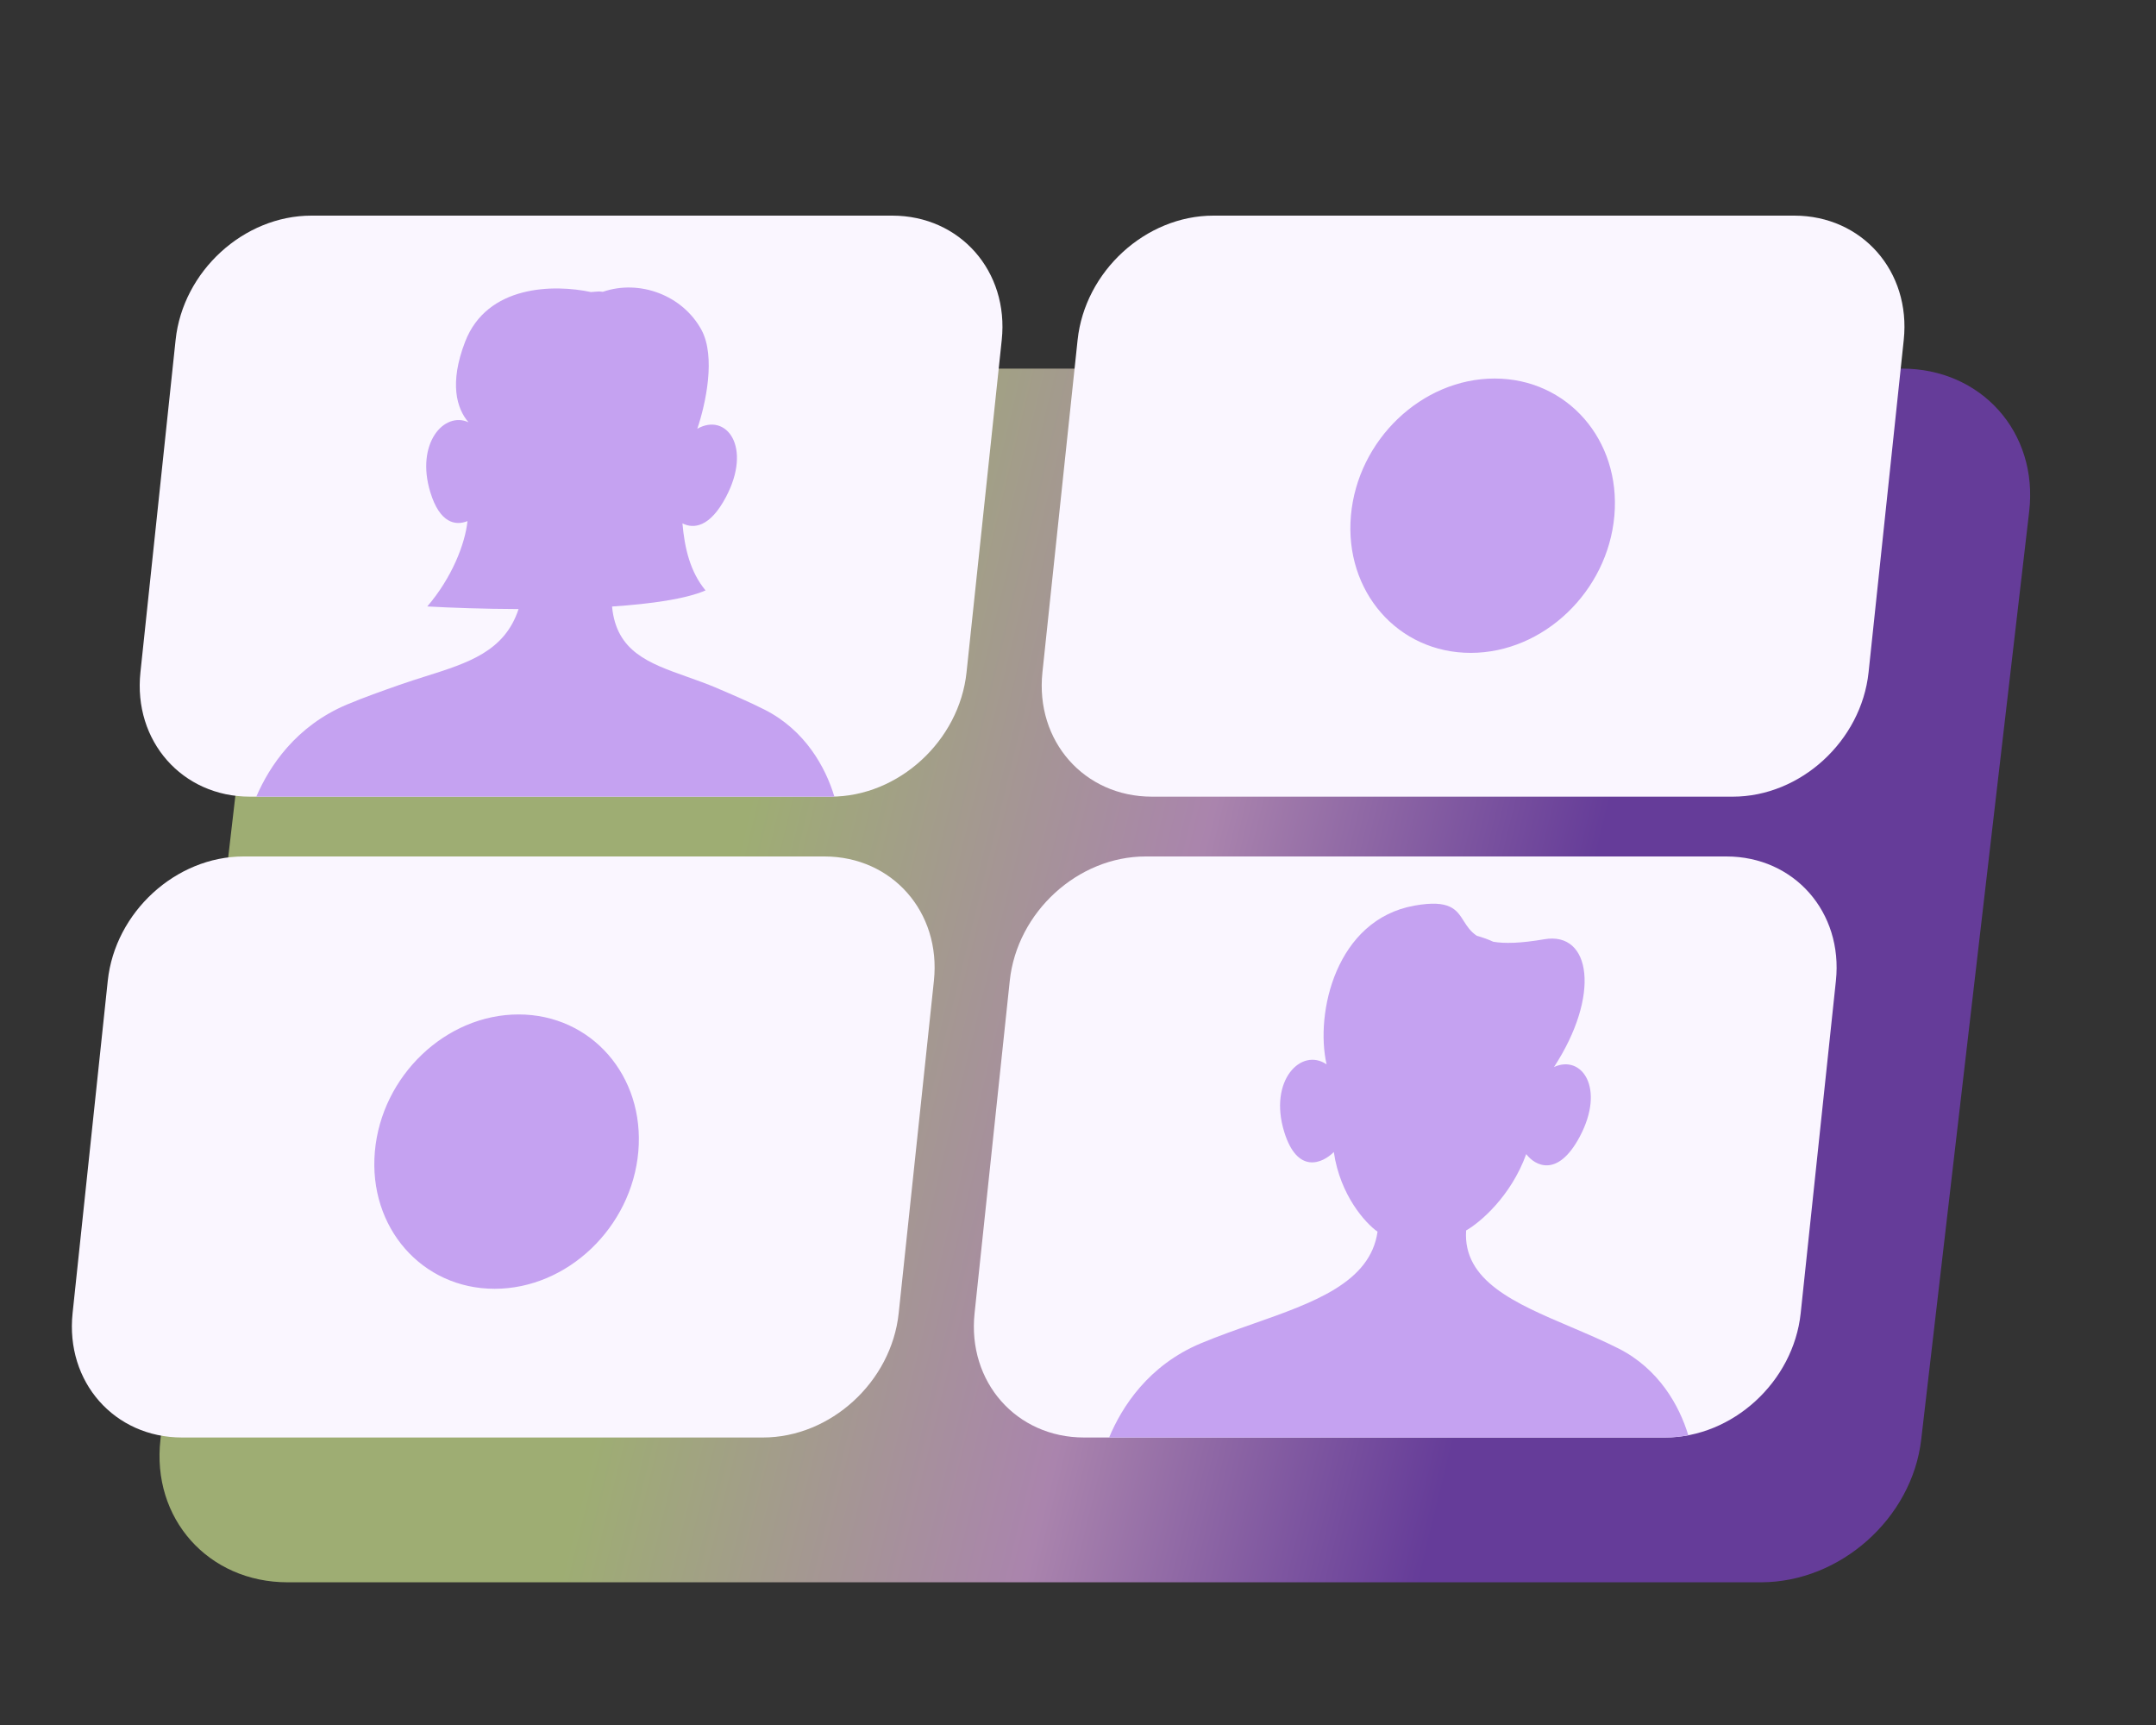
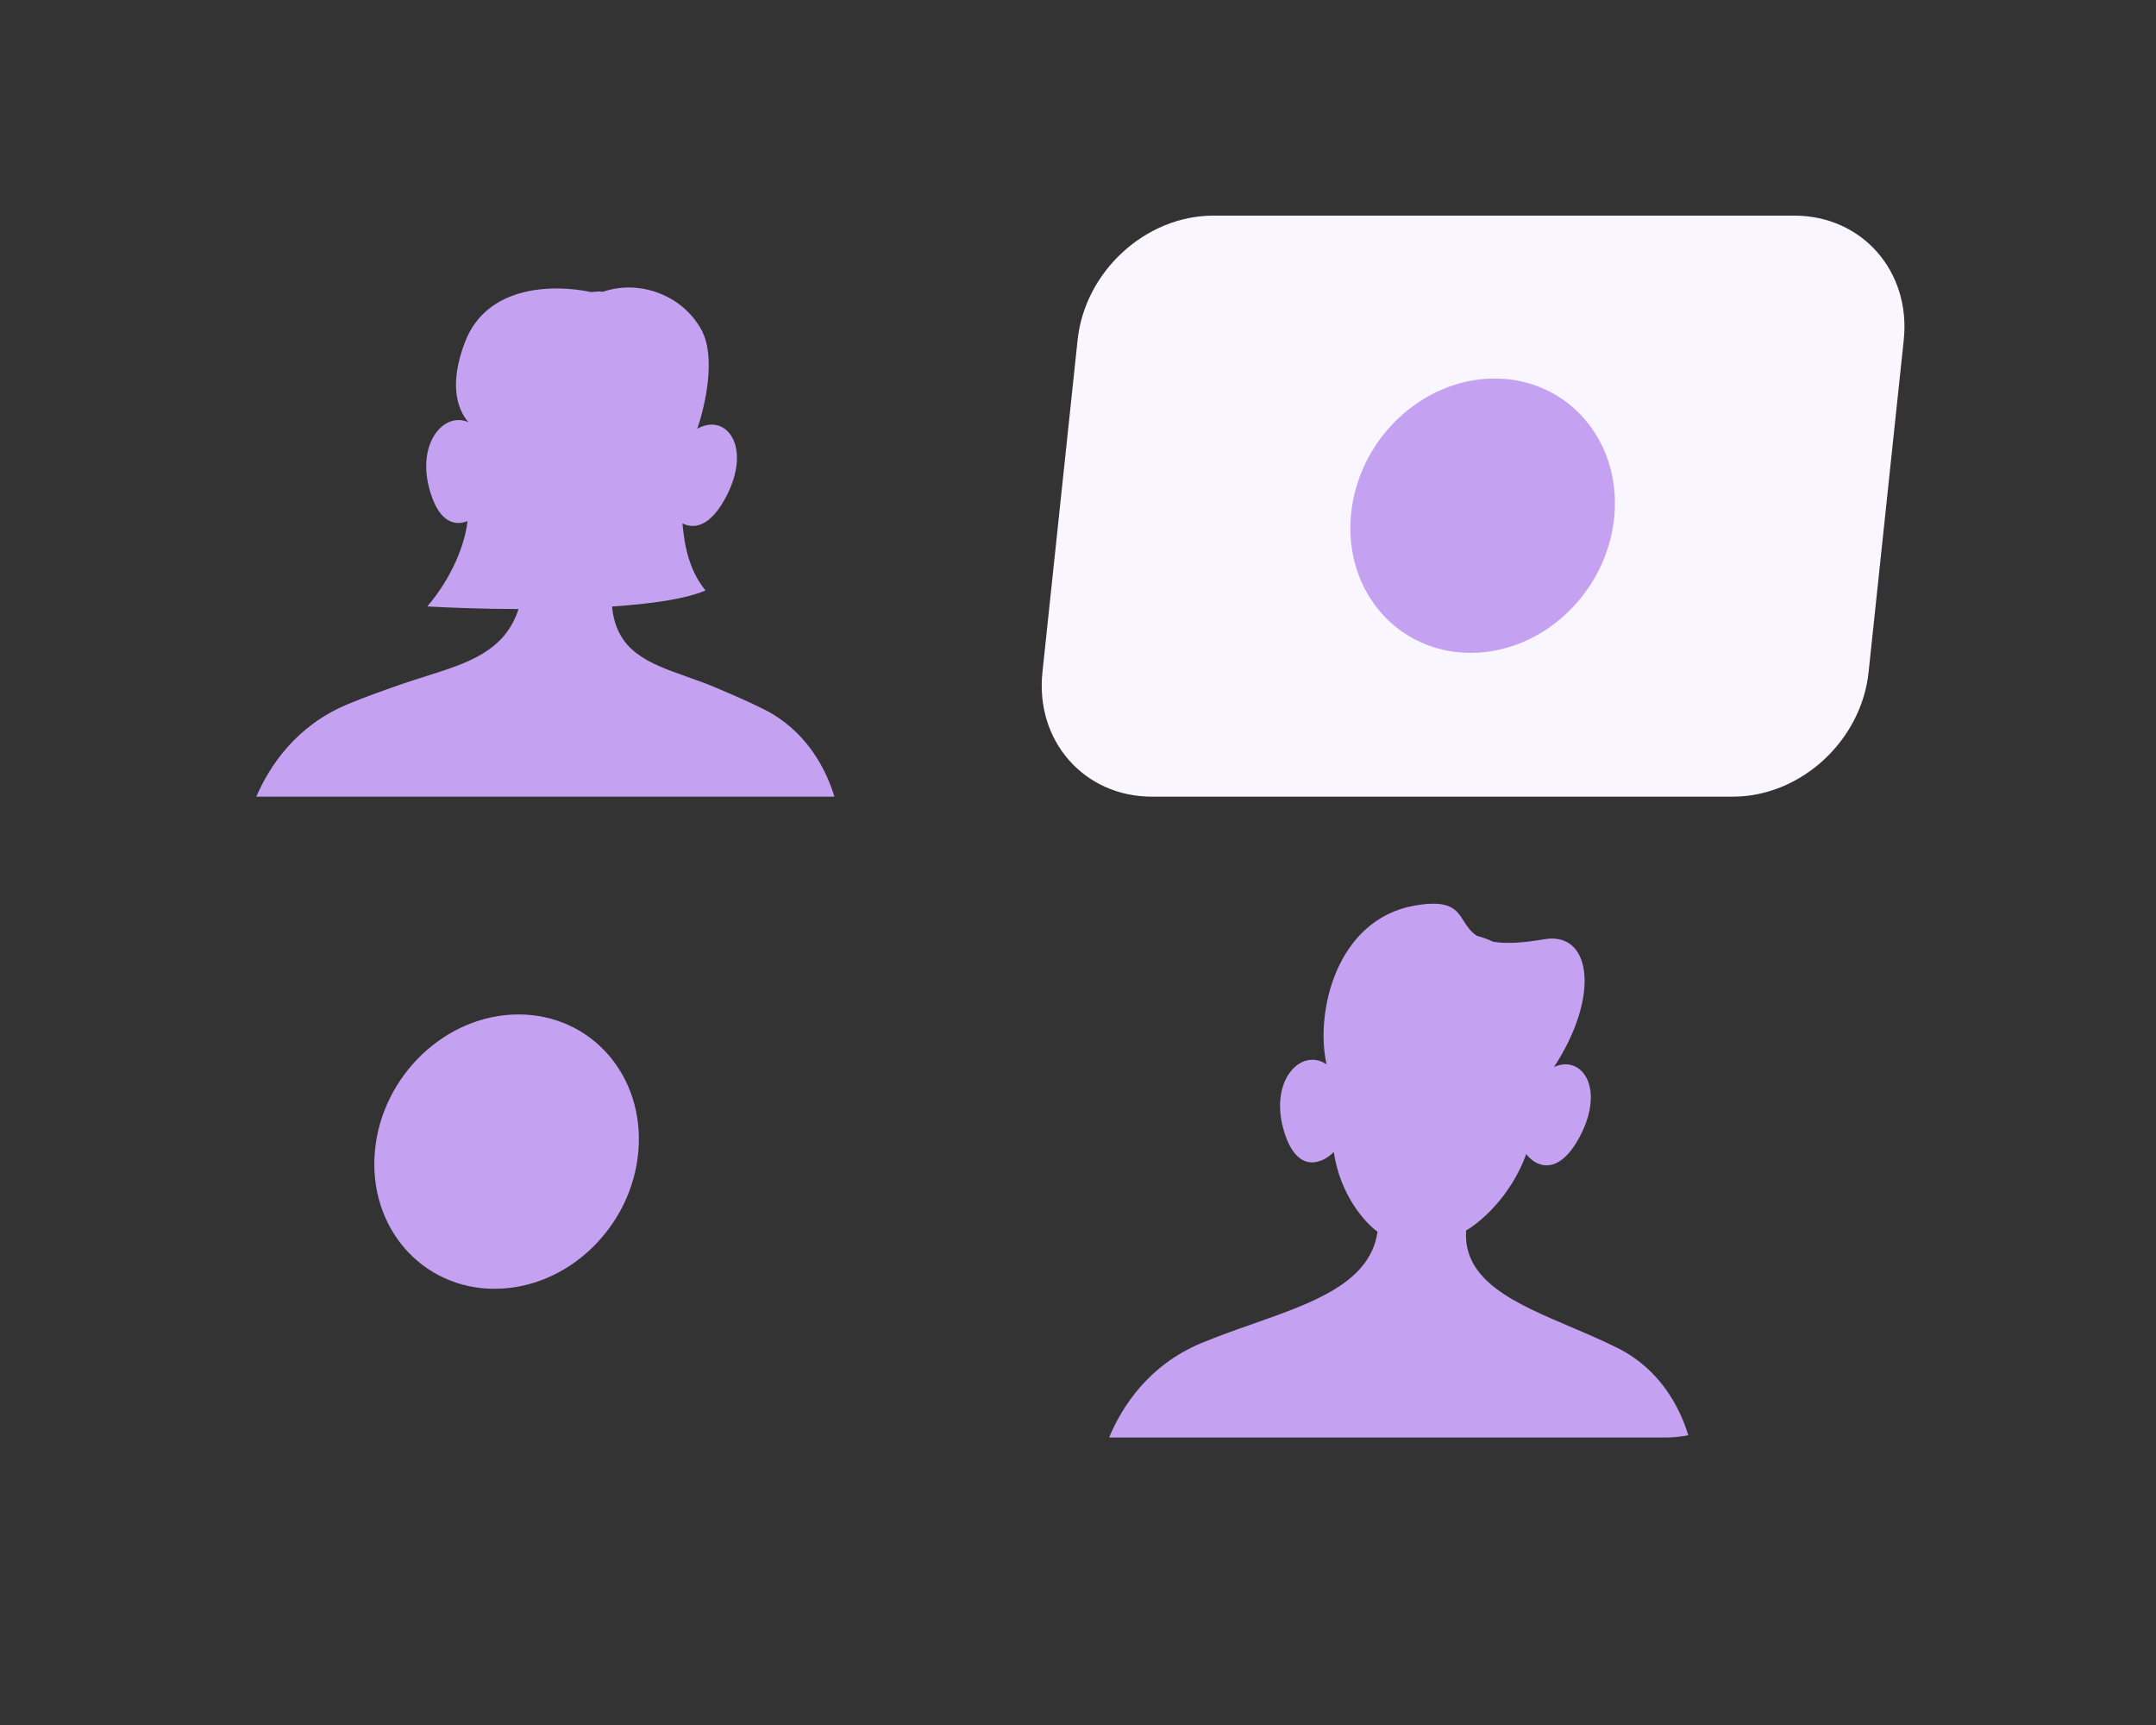
<svg xmlns="http://www.w3.org/2000/svg" width="60" height="48" viewBox="0 0 60 48" fill="none">
  <rect x="0" y="0" width="60" height="48" fill="#333333" stroke="none" />
-   <path opacity="0.6" d="M7.471 14.23C7.726 12.036 9.724 10.257 11.933 10.257H52.933C55.142 10.257 56.726 12.036 56.471 14.23L53.466 40.056C53.211 42.25 51.213 44.029 49.004 44.029H8.004C5.795 44.029 4.211 42.25 4.466 40.056L7.471 14.23Z" fill="url(#paint0_linear_1755_27381)" />
-   <path d="M8.666 6C6.781 6 5.089 7.549 4.887 9.459L3.908 18.709C3.705 20.619 5.069 22.168 6.954 22.168H23.119C25.004 22.168 26.696 20.619 26.898 18.709L27.878 9.459C28.08 7.549 26.716 6 24.831 6H8.666Z" fill="#FAF6FF" />
-   <path d="M6.778 23.832C4.893 23.832 3.202 25.381 2.999 27.291L2.02 36.541C1.818 38.452 3.182 40 5.066 40H21.232C23.116 40 24.808 38.451 25.01 36.541L25.99 27.291C26.192 25.381 24.828 23.832 22.943 23.832H6.778Z" fill="#FAF6FF" />
  <path d="M29.989 9.459C30.192 7.549 31.884 6 33.768 6H49.934C51.818 6 53.182 7.549 52.98 9.459L52.001 18.709C51.798 20.619 50.107 22.168 48.222 22.168H32.057C30.172 22.168 28.808 20.619 29.01 18.709L29.989 9.459Z" fill="#FAF6FF" />
-   <path d="M31.88 23.832C29.995 23.832 28.303 25.381 28.101 27.291L27.122 36.541C26.919 38.452 28.283 40 30.168 40H46.333C48.218 40 49.91 38.451 50.112 36.541L51.092 27.291C51.294 25.381 49.93 23.832 48.045 23.832H31.88Z" fill="#FAF6FF" />
  <path fill-rule="evenodd" clip-rule="evenodd" d="M23.22 22.167C22.975 21.349 22.405 20.319 21.282 19.749C20.855 19.533 20.401 19.339 19.956 19.149L19.956 19.148L19.956 19.148L19.956 19.148C19.673 19.028 19.39 18.927 19.118 18.831L19.118 18.831L19.118 18.831L19.118 18.831L19.118 18.831L19.118 18.831C18.056 18.454 17.152 18.133 17.033 16.877C18.127 16.804 19.09 16.666 19.635 16.429C19.204 15.911 19.051 15.245 18.992 14.563C19.301 14.722 19.756 14.675 20.201 13.834C20.944 12.431 20.21 11.472 19.405 11.931C19.639 11.241 19.926 9.923 19.52 9.177C18.997 8.217 17.802 7.767 16.776 8.12C16.745 8.116 16.713 8.113 16.681 8.11C16.601 8.114 16.523 8.119 16.447 8.127C15.425 7.908 13.555 7.921 12.943 9.512C12.497 10.669 12.711 11.373 13.038 11.75C12.356 11.439 11.559 12.343 11.977 13.702C12.239 14.554 12.671 14.636 13.01 14.5C12.944 15.13 12.582 16.069 11.891 16.875C12.546 16.912 13.455 16.944 14.431 16.948C14.046 18.124 13.031 18.445 11.854 18.816C11.611 18.893 11.36 18.972 11.107 19.061L11.107 19.061C10.624 19.231 10.132 19.405 9.661 19.602C8.236 20.201 7.499 21.317 7.133 22.168H23.12C23.153 22.168 23.187 22.168 23.22 22.167ZM46.984 39.938C46.739 39.123 46.17 38.093 45.044 37.524C44.617 37.308 44.163 37.115 43.718 36.925L43.718 36.925C42.163 36.264 40.708 35.644 40.801 34.239C41.18 34.024 42.045 33.299 42.474 32.114C42.714 32.435 43.348 32.786 43.964 31.628C44.682 30.276 44.019 29.337 43.247 29.691C44.543 27.706 44.287 25.91 42.975 26.136C42.317 26.249 41.871 26.259 41.557 26.205C41.417 26.141 41.265 26.085 41.101 26.04C40.924 25.925 40.828 25.774 40.736 25.63C40.535 25.312 40.352 25.023 39.362 25.2C37.176 25.591 36.593 28.188 36.918 29.617C36.215 29.137 35.297 30.063 35.739 31.496C36.107 32.691 36.812 32.367 37.119 32.056C37.296 33.268 38.004 34.039 38.336 34.273C38.134 35.691 36.555 36.246 34.868 36.838L34.868 36.838L34.868 36.838L34.868 36.838L34.868 36.838L34.868 36.838C34.385 37.008 33.893 37.181 33.422 37.378C31.961 37.989 31.223 39.144 30.866 40H46.334C46.554 40 46.771 39.979 46.984 39.938ZM17.764 32.045C17.58 34.153 15.79 35.862 13.765 35.862C11.741 35.862 10.248 34.153 10.432 32.045C10.616 29.937 12.406 28.228 14.431 28.228C16.456 28.228 17.948 29.937 17.764 32.045ZM40.928 18.167C42.953 18.167 44.743 16.458 44.927 14.35C45.111 12.242 43.618 10.533 41.594 10.533C39.569 10.533 37.779 12.242 37.595 14.35C37.411 16.458 38.903 18.167 40.928 18.167Z" fill="#C5A2F1" />
  <defs>
    <linearGradient id="paint0_linear_1755_27381" x1="-0.597" y1="30.097" x2="51.305" y2="42.765" gradientUnits="userSpaceOnUse">
      <stop offset="0.357" stop-color="#E6FF9F" />
      <stop offset="0.591" stop-color="#FABBFF" />
      <stop offset="0.791" stop-color="#8743DD" />
    </linearGradient>
  </defs>
</svg>